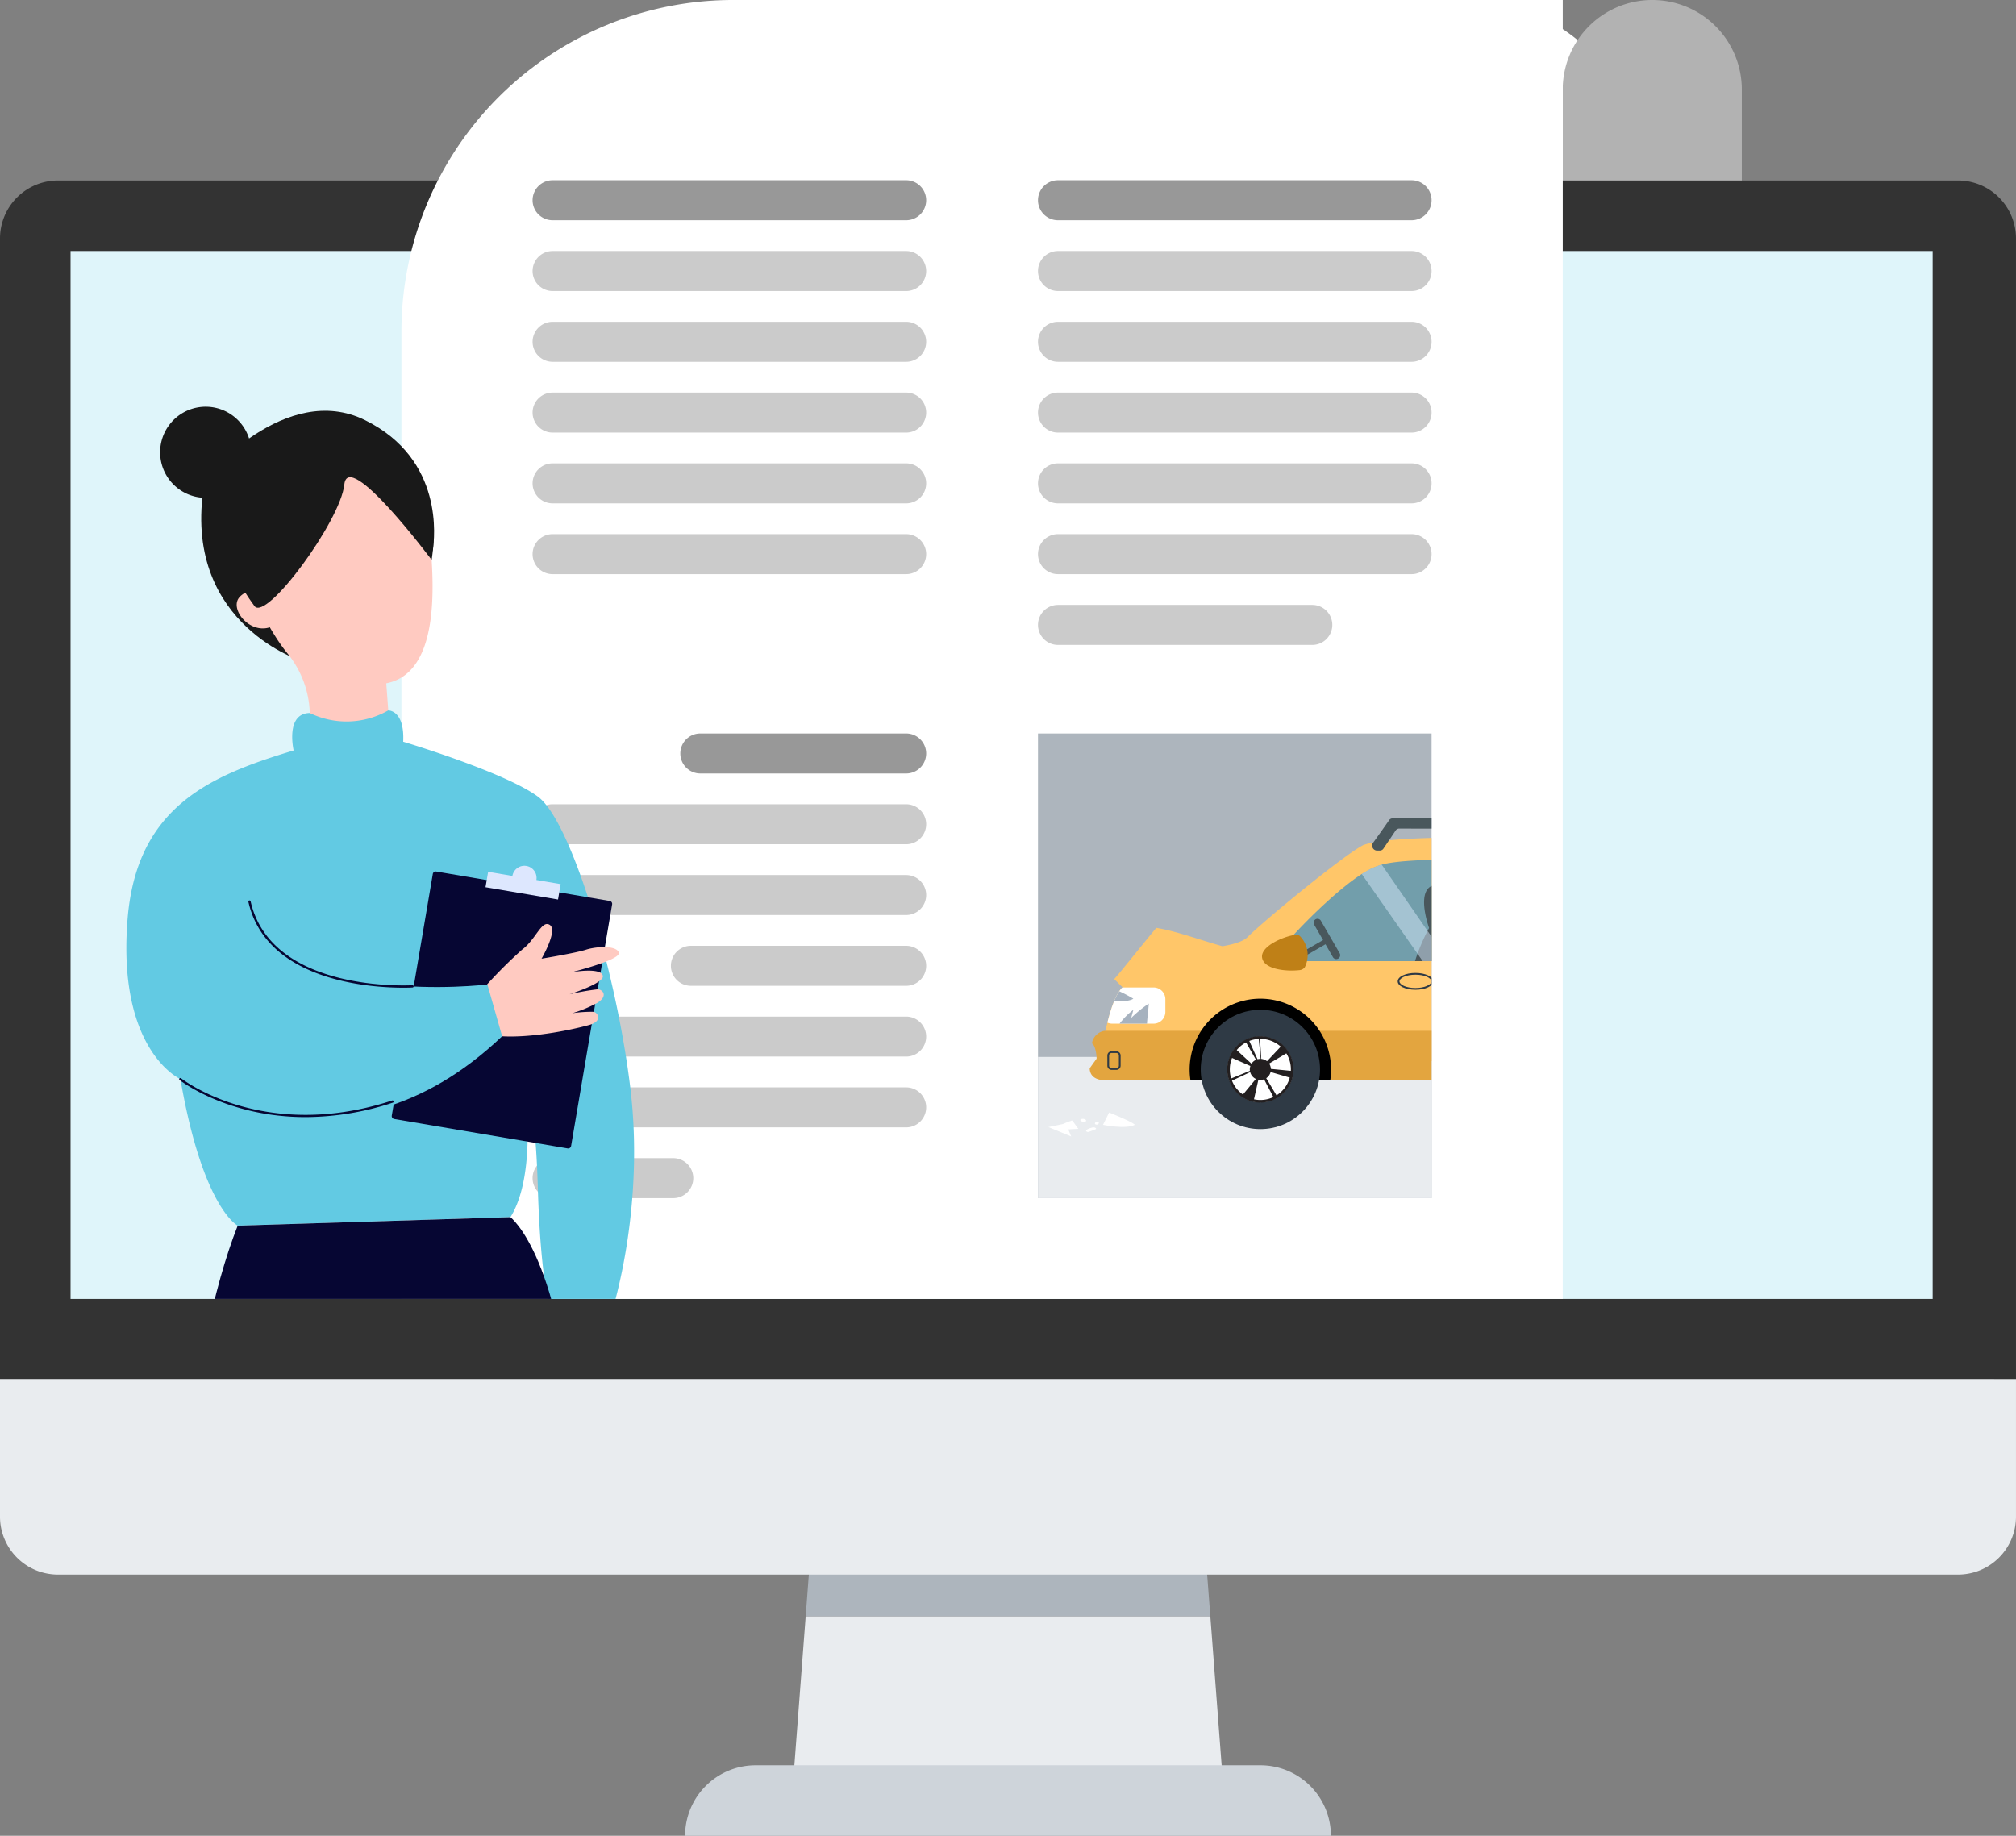
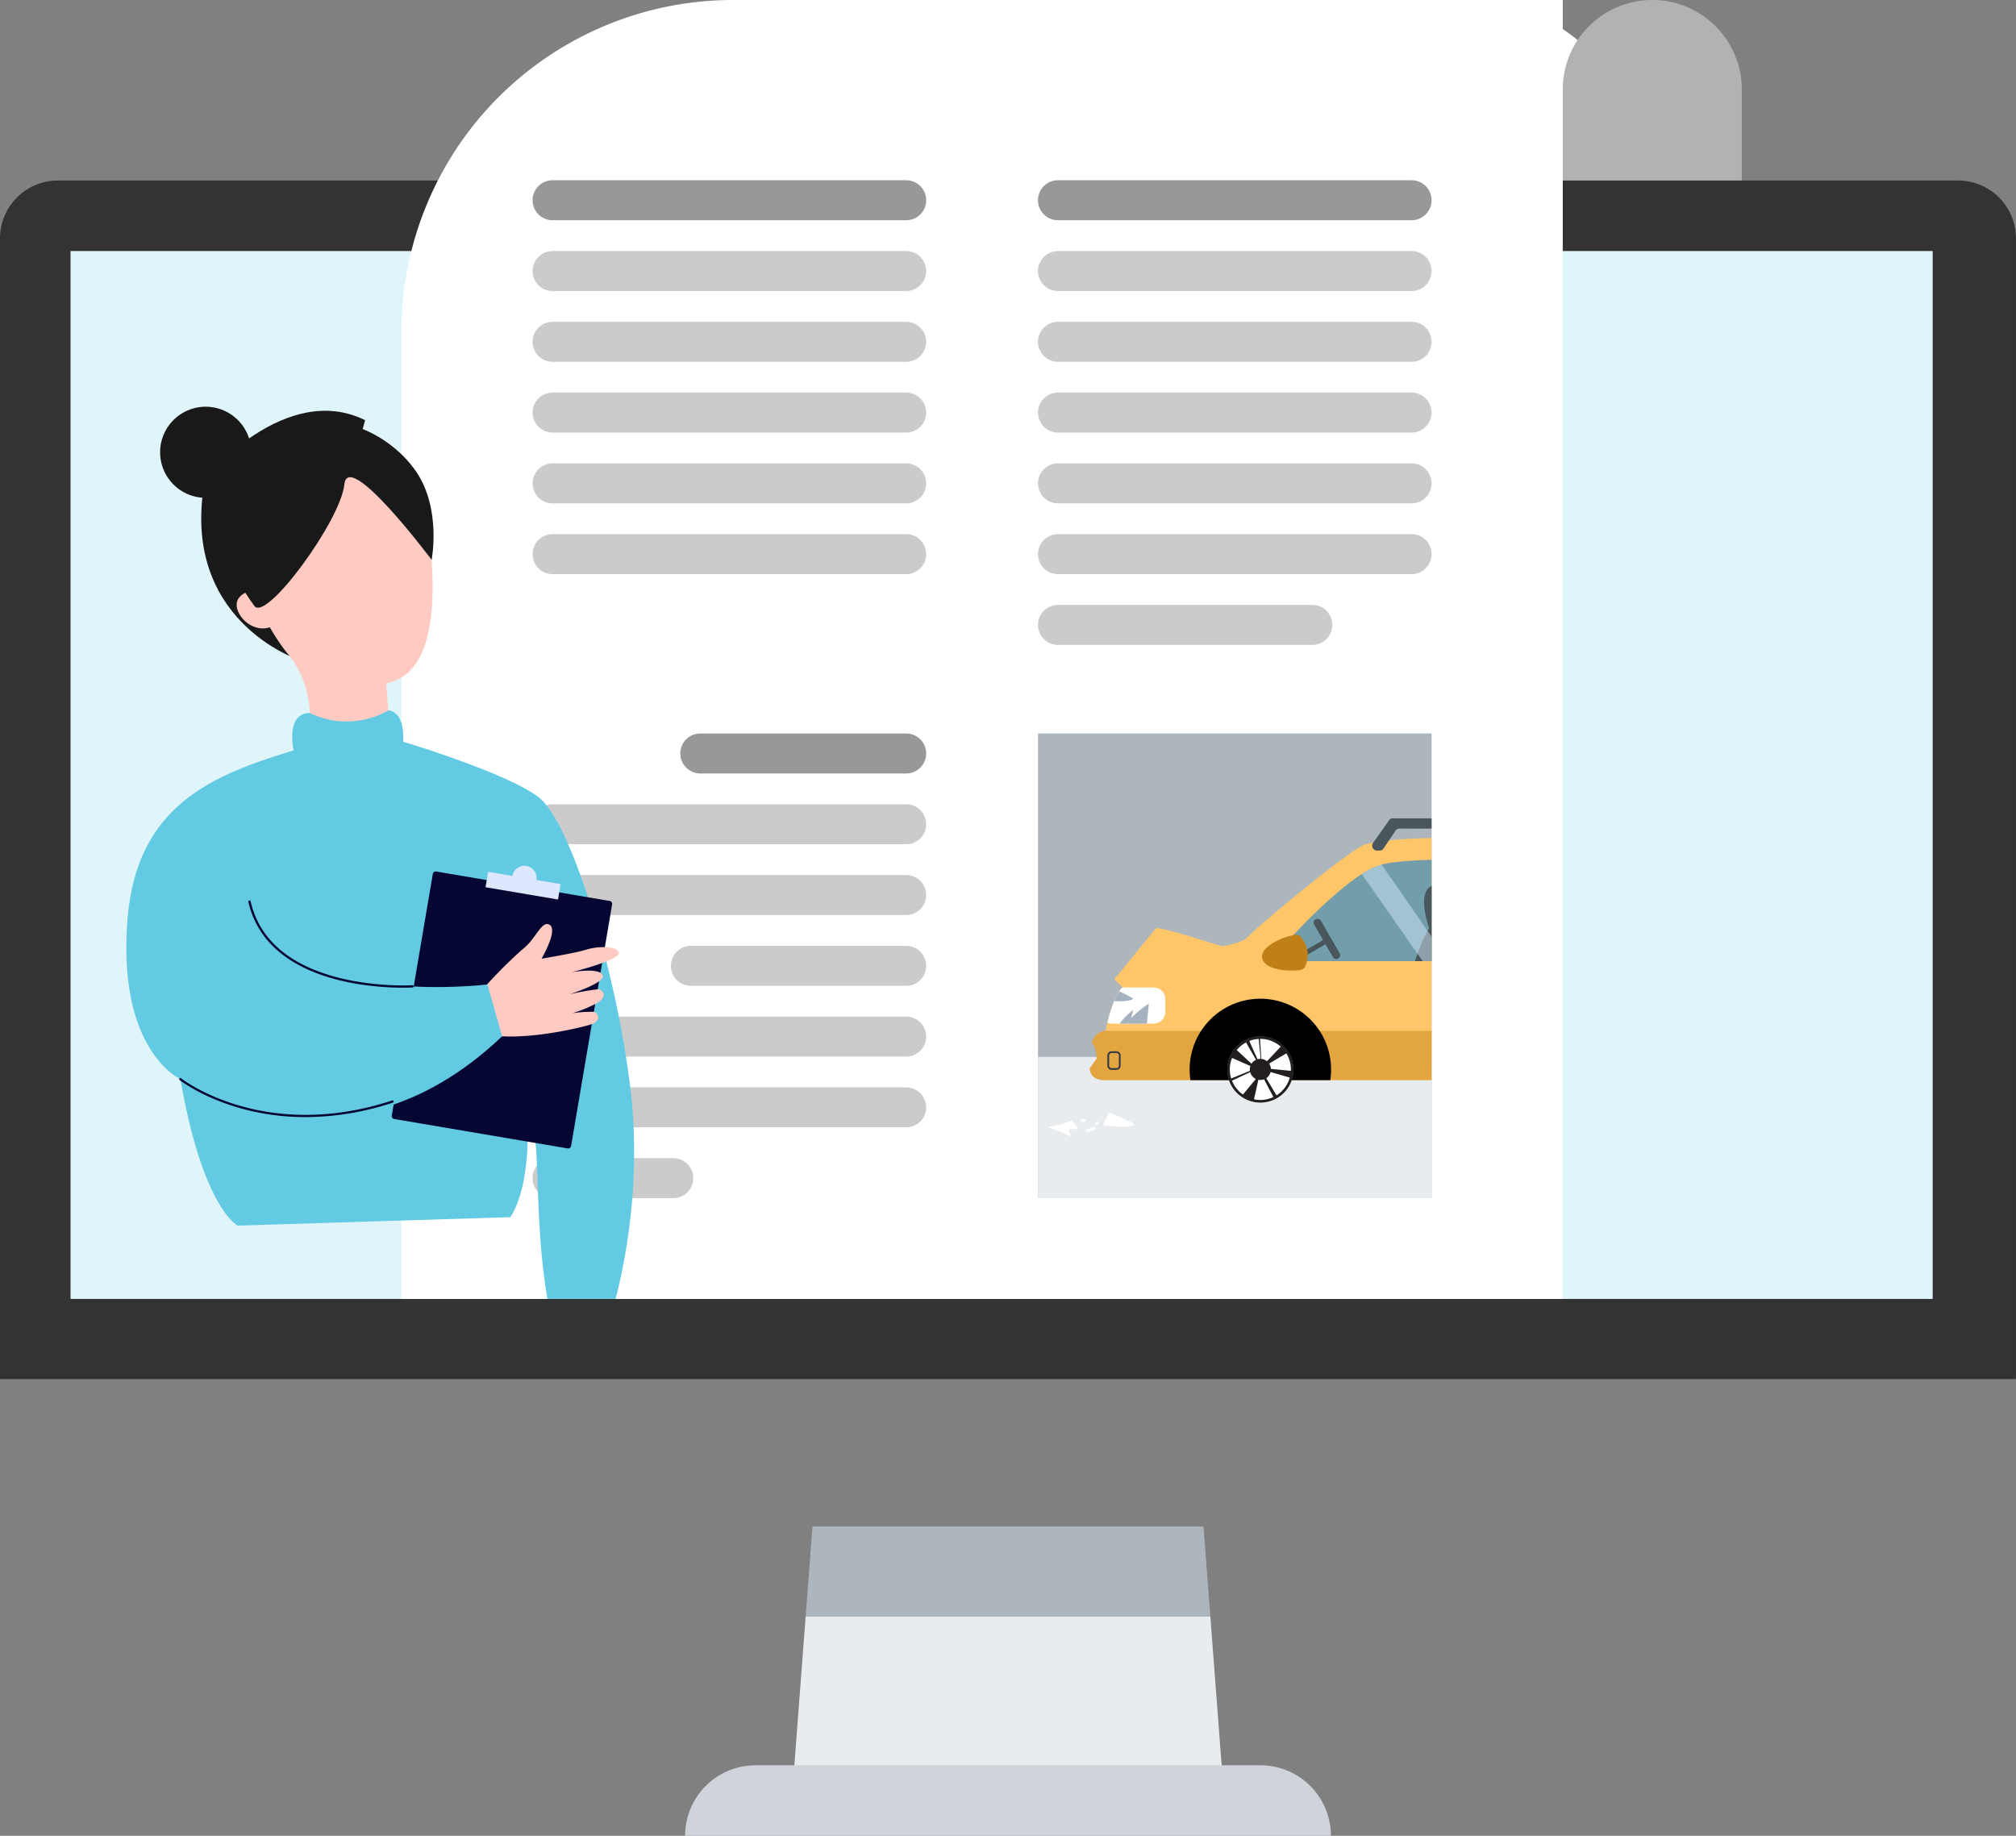
<svg xmlns="http://www.w3.org/2000/svg" id="圖層_1" data-name="圖層 1" viewBox="0 0 378.403 344.608">
  <rect x="0" y="0" width="378.403" height="344.608" fill="#808080" stroke="none" />
  <defs>
    <clipPath id="clip-path">
      <rect x="194.831" y="137.688" width="73.877" height="87.225" style="fill:none" />
    </clipPath>
    <clipPath id="clip-path-2">
      <polygon points="145.531 47.123 13.241 47.123 13.241 243.832 362.761 243.832 362.761 47.123 145.531 47.123" style="fill:none" />
    </clipPath>
  </defs>
  <g id="Group_3670" data-name="Group 3670">
    <rect id="Rectangle_2331" data-name="Rectangle 2331" x="108.963" width="201.169" height="245.569" rx="34" style="fill:#fff" />
    <path id="Rectangle_2332" data-name="Rectangle 2332" d="M310.131,0h0a16.807,16.807,0,0,1,16.807,16.807h0V245.569H293.324V16.807A16.807,16.807,0,0,1,310.131,0Z" style="fill:#b2b2b2" />
    <g id="Group_3672" data-name="Group 3672">
      <path id="Path_3393" data-name="Path 3393" d="M151.225,303.4l-2.33,30.682h80.614l-2.33-30.682Z" style="fill:#e9ecef" />
      <path id="Path_3394" data-name="Path 3394" d="M225.9,286.555H152.5L151.225,303.4h75.953Z" style="fill:#adb5bd" />
      <path id="Rectangle_2333" data-name="Rectangle 2333" d="M141.826,331.373h94.751a13.235,13.235,0,0,1,13.235,13.235H128.591A13.235,13.235,0,0,1,141.826,331.373Z" style="fill:#ced4da" />
      <path id="Path_3395" data-name="Path 3395" d="M367.522,33.884H10.882A10.882,10.882,0,0,0,0,44.765V258.881H378.4V44.765A10.882,10.882,0,0,0,367.522,33.884Z" style="fill:#333" />
-       <path id="Path_3396" data-name="Path 3396" d="M224.4,258.88H0V284.7A10.882,10.882,0,0,0,10.881,295.58h356.64A10.882,10.882,0,0,0,378.4,284.7h0V258.883Z" style="fill:#e9ecef" />
      <path id="Path_3397" data-name="Path 3397" d="M145.531,47.123H13.241V243.832h349.52V47.123Z" style="fill:#dff5fa" />
    </g>
    <g id="Group_3911" data-name="Group 3911">
      <path id="Rectangle_2334" data-name="Rectangle 2334" d="M137.6,0h155.73V243.827H75.349V62.246A62.245,62.245,0,0,1,137.6,0Z" style="fill:#fff" />
      <path id="Path_3398" data-name="Path 3398" d="M170.09,41.343H103.719a3.755,3.755,0,0,1-3.753-3.753h0a3.753,3.753,0,0,1,3.753-3.753H170.09a3.753,3.753,0,0,1,3.753,3.753h0A3.755,3.755,0,0,1,170.09,41.343Z" style="fill:#989898" />
      <path id="Path_3399" data-name="Path 3399" d="M264.955,41.343H198.584a3.755,3.755,0,0,1-3.753-3.753h0a3.754,3.754,0,0,1,3.753-3.753h66.371a3.753,3.753,0,0,1,3.753,3.753h0A3.755,3.755,0,0,1,264.955,41.343Z" style="fill:#989898" />
      <path id="Path_3400" data-name="Path 3400" d="M170.09,54.633H103.719a3.753,3.753,0,0,1-3.753-3.753h0a3.755,3.755,0,0,1,3.753-3.753H170.09a3.755,3.755,0,0,1,3.753,3.753h0a3.752,3.752,0,0,1-3.752,3.754Z" style="fill:#cbcbcb" />
      <path id="Path_3401" data-name="Path 3401" d="M264.955,54.633H198.584a3.754,3.754,0,0,1-3.753-3.754h0a3.755,3.755,0,0,1,3.753-3.753h66.371a3.753,3.753,0,0,1,3.753,3.753h0a3.753,3.753,0,0,1-3.752,3.754Z" style="fill:#cbcbcb" />
      <path id="Path_3402" data-name="Path 3402" d="M170.09,67.916H103.719a3.753,3.753,0,0,1-3.753-3.753h0a3.754,3.754,0,0,1,3.753-3.752H170.09a3.754,3.754,0,0,1,3.753,3.752h0A3.753,3.753,0,0,1,170.09,67.916Z" style="fill:#cbcbcb" />
      <path id="Path_3403" data-name="Path 3403" d="M264.955,67.916H198.584a3.753,3.753,0,0,1-3.753-3.753h0a3.754,3.754,0,0,1,3.753-3.752h66.371a3.753,3.753,0,0,1,3.753,3.751h0A3.753,3.753,0,0,1,264.955,67.916Z" style="fill:#cbcbcb" />
      <path id="Path_3404" data-name="Path 3404" d="M170.09,81.2H103.719a3.753,3.753,0,0,1-3.753-3.753h0a3.754,3.754,0,0,1,3.753-3.752H170.09a3.754,3.754,0,0,1,3.753,3.752h0a3.752,3.752,0,0,1-3.752,3.754Z" style="fill:#cbcbcb" />
      <path id="Path_3405" data-name="Path 3405" d="M264.955,81.2H198.584a3.754,3.754,0,0,1-3.753-3.754h0a3.754,3.754,0,0,1,3.753-3.752h66.371a3.754,3.754,0,0,1,3.753,3.752h0a3.753,3.753,0,0,1-3.752,3.754Z" style="fill:#cbcbcb" />
      <path id="Path_3406" data-name="Path 3406" d="M170.09,94.489H103.719a3.753,3.753,0,0,1-3.753-3.753h0a3.753,3.753,0,0,1,3.753-3.753H170.09a3.753,3.753,0,0,1,3.753,3.753h0A3.753,3.753,0,0,1,170.09,94.489Z" style="fill:#cbcbcb" />
      <path id="Path_3407" data-name="Path 3407" d="M264.955,94.489H198.584a3.753,3.753,0,0,1-3.753-3.753h0a3.755,3.755,0,0,1,3.753-3.753h66.371a3.753,3.753,0,0,1,3.753,3.753h0A3.753,3.753,0,0,1,264.955,94.489Z" style="fill:#cbcbcb" />
      <path id="Rectangle_2335" data-name="Rectangle 2335" d="M103.719,100.269H170.09a3.753,3.753,0,0,1,3.753,3.753h0a3.753,3.753,0,0,1-3.753,3.753H103.719a3.753,3.753,0,0,1-3.753-3.753h0A3.753,3.753,0,0,1,103.719,100.269Z" style="fill:#cbcbcb" />
      <path id="Rectangle_2336" data-name="Rectangle 2336" d="M198.584,100.269h66.371a3.753,3.753,0,0,1,3.753,3.753h0a3.753,3.753,0,0,1-3.753,3.753H198.584a3.753,3.753,0,0,1-3.753-3.753h0A3.753,3.753,0,0,1,198.584,100.269Z" style="fill:#cbcbcb" />
      <path id="Rectangle_2337" data-name="Rectangle 2337" d="M198.584,113.556h47.737a3.753,3.753,0,0,1,3.753,3.753h0a3.753,3.753,0,0,1-3.753,3.753H198.584a3.753,3.753,0,0,1-3.753-3.753h0A3.753,3.753,0,0,1,198.584,113.556Z" style="fill:#cbcbcb" />
      <path id="Rectangle_2338" data-name="Rectangle 2338" d="M131.448,137.687H170.09a3.753,3.753,0,0,1,3.753,3.753h0a3.753,3.753,0,0,1-3.753,3.753H131.448a3.753,3.753,0,0,1-3.753-3.753h0A3.753,3.753,0,0,1,131.448,137.687Z" style="fill:#989898" />
      <path id="Rectangle_2339" data-name="Rectangle 2339" d="M103.719,150.974H170.09a3.753,3.753,0,0,1,3.753,3.753h0a3.753,3.753,0,0,1-3.753,3.753H103.719a3.753,3.753,0,0,1-3.753-3.753h0A3.753,3.753,0,0,1,103.719,150.974Z" style="fill:#cbcbcb" />
      <path id="Path_3408" data-name="Path 3408" d="M170.09,171.766H103.719a3.753,3.753,0,0,1-3.753-3.753h0a3.752,3.752,0,0,1,3.752-3.752H170.09a3.753,3.753,0,0,1,3.753,3.751h0A3.753,3.753,0,0,1,170.09,171.766Z" style="fill:#cbcbcb" />
      <path id="Path_3409" data-name="Path 3409" d="M170.09,185.053H129.681a3.753,3.753,0,0,1-3.753-3.753h0a3.752,3.752,0,0,1,3.752-3.752h40.41a3.754,3.754,0,0,1,3.753,3.752h0A3.753,3.753,0,0,1,170.09,185.053Z" style="fill:#cbcbcb" />
      <path id="Path_3410" data-name="Path 3410" d="M170.09,198.338H103.719a3.754,3.754,0,0,1-3.753-3.752h0a3.753,3.753,0,0,1,3.753-3.753H170.09a3.753,3.753,0,0,1,3.753,3.753h0A3.754,3.754,0,0,1,170.09,198.338Z" style="fill:#cbcbcb" />
      <path id="Path_3411" data-name="Path 3411" d="M170.09,211.626H103.719a3.753,3.753,0,0,1-3.753-3.753h0a3.753,3.753,0,0,1,3.753-3.753H170.09a3.753,3.753,0,0,1,3.753,3.753h0A3.753,3.753,0,0,1,170.09,211.626Z" style="fill:#cbcbcb" />
      <path id="Path_3412" data-name="Path 3412" d="M126.372,224.911H103.718a3.753,3.753,0,0,1-3.753-3.752h0a3.753,3.753,0,0,1,3.753-3.753h22.654a3.753,3.753,0,0,1,3.753,3.753h0A3.754,3.754,0,0,1,126.372,224.911Z" style="fill:#cbcbcb" />
      <path id="Path_3587" data-name="Path 3587" d="M194.831,137.687h73.877v87.225H194.831Z" style="fill:#adb5bd" />
      <g style="clip-path:url(#clip-path)">
        <g id="Mask_Group_22" data-name="Mask Group 22">
          <path id="Path_3586" data-name="Path 3586" d="M192.879,198.4h82.146l-2.3,34.992H187.549Z" style="fill:#e9ecef" />
          <g id="Group_3743" data-name="Group 3743">
            <g id="Group_3739" data-name="Group 3739">
              <path id="Path_3588" data-name="Path 3588" d="M208.185,208.842l-1.15,2.307s4.2.887,5.974,0C212.6,210.616,208.632,209.019,208.185,208.842Z" style="fill:#fff" />
              <path id="Path_3589" data-name="Path 3589" d="M201.223,210.325c-.859.29-1.733.678-1.733.678l-2.713.569,4.282,1.759-.544-1.32s1.149-.089,1.891-.1C202.048,211.481,201.7,210.84,201.223,210.325Z" style="fill:#fff" />
              <path id="Path_3590" data-name="Path 3590" d="M205.481,211.657a.864.864,0,0,0-.332-.02c-.211.02-1.792.464-1.119.82a.549.549,0,0,0,.428-.024q.62-.213,1.222-.469c.023-.01.05-.023.057-.047a.081.081,0,0,0-.007-.053A.385.385,0,0,0,205.481,211.657Z" style="fill:#fff" />
              <path id="Path_3591" data-name="Path 3591" d="M202.918,210.093a.221.221,0,0,0-.124.094.163.163,0,0,0,.017.158.361.361,0,0,0,.124.109.953.953,0,0,0,.807.07.223.223,0,0,0,.089-.052.2.2,0,0,0-.026-.248A.9.9,0,0,0,202.918,210.093Z" style="fill:#fff" />
              <path id="Path_3592" data-name="Path 3592" d="M205.536,210.805a.185.185,0,0,0-.015.149.194.194,0,0,0,.068.077.461.461,0,0,0,.366.071.369.369,0,0,0,.294-.294C206.289,210.442,205.641,210.584,205.536,210.805Z" style="fill:#fff" />
            </g>
            <g id="Group_3742" data-name="Group 3742">
              <path id="Path_3593" data-name="Path 3593" d="M312.129,164.322c-.54-1.466-4.013-4.553-7.872-5.711-3.048-.914-40.9-2.624-48.313,0-3.7,1.852-18.677,14.2-21.764,17.288-.8.8-2.53,1.353-4.729,1.727-4.069-1.128-8.56-2.817-12.408-3.448-.928,1.048-7.136,8.818-7.919,9.629.319.232,1.254,1.256,1.594,1.508-2.861,2.693-4.168,13.8-4.168,13.8s108.725.266,108.821-.213c2.47-12.349-2.238-28.016-5.4-31.238A13.12,13.12,0,0,0,312.129,164.322Z" style="fill:#ffc669" />
              <path id="Path_3594" data-name="Path 3594" d="M315.28,193.5H207.326a2.832,2.832,0,0,0-2.37,2.367c.7.406.9,2.407.87,2.871l-1.285,1.789c0,1.531,1.253,2.24,2.784,2.24H315.28a2.794,2.794,0,0,0,2.784-2.784v-3.7A2.794,2.794,0,0,0,315.28,193.5Z" style="fill:#e3a53f" />
              <path id="Path_3595" data-name="Path 3595" d="M216.535,185.365h-5.869c-1.215,1.191-2.145,3.9-2.813,6.6a2.232,2.232,0,0,0,.9.193h7.778a2.214,2.214,0,0,0,2.207-2.209v-2.374A2.214,2.214,0,0,0,216.535,185.365Z" style="fill:#fff" />
              <path id="Path_3596" data-name="Path 3596" d="M309.392,186.292a2.57,2.57,0,0,0-2.563,2.563v2.075a2.572,2.572,0,0,0,2.563,2.565h6.62a49.6,49.6,0,0,0-.215-7.2Z" style="fill:#fff" />
              <path id="Path_3597" data-name="Path 3597" d="M209.549,197.343h-.906a.794.794,0,0,0-.792.792v1.909a.794.794,0,0,0,.792.792h.906a.794.794,0,0,0,.792-.792v-1.911A.794.794,0,0,0,209.549,197.343Zm.463,2.7a.463.463,0,0,1-.463.463h-.906a.463.463,0,0,1-.463-.463h0v-1.91a.463.463,0,0,1,.463-.463h.906a.463.463,0,0,1,.463.463h0Z" style="fill:#2f3a45" />
-               <path id="Path_3598" data-name="Path 3598" d="M265.679,182.638c-1.867,0-3.329.694-3.329,1.58s1.462,1.58,3.329,1.58,3.329-.694,3.329-1.58S267.546,182.638,265.679,182.638Zm0,2.83c-1.794,0-3-.646-3-1.25s1.205-1.25,3-1.25,3,.646,3,1.25-1.206,1.25-3,1.25Z" style="fill:#2f3a45" />
              <path id="Path_3599" data-name="Path 3599" d="M295.229,182.638c-1.867,0-3.329.694-3.329,1.58s1.462,1.58,3.329,1.58,3.329-.694,3.329-1.58S297.093,182.638,295.229,182.638Zm0,2.83c-1.794,0-3-.646-3-1.25s1.205-1.25,3-1.25,3,.646,3,1.25-1.209,1.25-3,1.25Z" style="fill:#2f3a45" />
              <path id="Path_3600" data-name="Path 3600" d="M280.306,161.429a5.478,5.478,0,0,0-2.356,2.951c-.658,2.439-.954,12.792-.055,16.047H295.37a3.932,3.932,0,0,0,1.58-1.852c.438-1.323-1.72-11.694-4.718-16.52C288.974,161.78,284.714,161.552,280.306,161.429Z" style="fill:#729eab" />
              <path id="Path_3601" data-name="Path 3601" d="M304.057,165.757a14.464,14.464,0,0,0-6.817-3.094l4.958,17.763s3.879-1.466,5.168-2.925a1.117,1.117,0,0,0,.274-.806,30.376,30.376,0,0,0-2.75-9.979A5.9,5.9,0,0,0,304.057,165.757Z" style="fill:#729eab" />
              <path id="Path_3602" data-name="Path 3602" d="M272.582,161.334c-6.415.032-12.042.378-14.016,1.237-5.145,1.6-16.178,12.782-19.963,17.855h30.8c3.428-4.908,5.363-15.01,5.067-16.49A3.857,3.857,0,0,0,272.582,161.334Z" style="fill:#729eab" />
              <path id="Path_3603" data-name="Path 3603" d="M247.917,172.816a.731.731,0,0,0-1.265.731l1.686,2.92-4.773,2.756.456.79,4.773-2.756,1.378,2.386a.731.731,0,0,0,1.3-.673.53.53,0,0,0-.033-.057Z" style="fill:#49575c" />
              <path id="Path_3604" data-name="Path 3604" d="M243.205,175.466c-2.309.314-6.63,2.17-6.309,4.3.326,2.166,4.343,2.638,7.032,2.345a1.5,1.5,0,0,0,.952-.477,5.1,5.1,0,0,0-.864-5.893A.929.929,0,0,0,243.205,175.466Z" style="fill:#bf8017" />
              <path id="Path_3605" data-name="Path 3605" d="M269.574,166.091a1.98,1.98,0,0,0-.822.191c-2.446,1.108-1.213,5.879-.514,7.921a36.134,36.134,0,0,0-2.644,6.222h3.8a30.873,30.873,0,0,0,3.743-8.842C272.586,169.461,271.508,166.091,269.574,166.091Z" style="fill:#49575c" />
              <path id="Path_3606" data-name="Path 3606" d="M293.485,166.091a1.98,1.98,0,0,0-.822.191c-2.448,1.108-1.215,5.879-.514,7.921a36.134,36.134,0,0,0-2.644,6.222h5.864a3.912,3.912,0,0,0,1.577-1.855c.332-1-.837-7.255-2.737-12.313A1.651,1.651,0,0,0,293.485,166.091Z" style="fill:#49575c" />
              <g id="Group_3740" data-name="Group 3740">
                <path id="Path_3607" data-name="Path 3607" d="M236.57,187.475a13.284,13.284,0,0,0-13.123,15.288h26.245a13.286,13.286,0,0,0-13.123-15.288Z" />
-                 <circle id="Ellipse_318" data-name="Ellipse 318" cx="236.574" cy="200.757" r="11.196" style="fill:#2f3a45" />
                <circle id="Ellipse_319" data-name="Ellipse 319" cx="236.571" cy="200.75" r="6.172" style="fill:#fff" />
                <path id="Path_3608" data-name="Path 3608" d="M241.877,197.477h0c-.04-.064-.079-.129-.122-.192a6.261,6.261,0,0,0-1.017-1.175h0a6.244,6.244,0,0,0-4.265-1.593h-.258a6.2,6.2,0,0,0-1.929.423h0l-.014.007a6.132,6.132,0,0,0-.632.293h0q-.271.145-.531.318a6.24,6.24,0,0,0-1.333,1.2h0v.006a6.245,6.245,0,0,0-.987,6.3v.008h0a6.242,6.242,0,0,0,2.2,2.774h0a6.182,6.182,0,0,0,1.094.614l.011.006h.012a6.3,6.3,0,0,0,1.161.371h0a6.223,6.223,0,0,0,3.983-.464h0a6.251,6.251,0,0,0,.6-.331h0c.06-.037.12-.073.179-.113a6.212,6.212,0,0,0,2.539-3.509h0v-.011a6.317,6.317,0,0,0,.22-1.352h0A6.2,6.2,0,0,0,241.877,197.477Zm-5.614-2.452.366,3.745.117.006-.242-3.758a5.743,5.743,0,0,1,3.888,1.457l-2.576,2.734h0a1.983,1.983,0,0,0-1.785-.365h.006l-1.544-3.435a5.692,5.692,0,0,1,1.77-.385Zm-2.879.958q.246-.163.5-.3l1.867,3.262.014,0a2.114,2.114,0,0,0-.3.162,1.982,1.982,0,0,0-.562.57h0l-2.768-2.56A5.711,5.711,0,0,1,233.384,195.983Zm-2.126,2.611,3.439,1.511.008-.016a1.98,1.98,0,0,0-.1.922l-3.513,1.438a5.747,5.747,0,0,1,.165-3.856Zm2.046,6.867a5.73,5.73,0,0,1-2.063-2.6l3.416-1.6v-.022a1.96,1.96,0,0,0,1.078,1.3h-.01Zm2.07.894.82-3.661a1.979,1.979,0,0,0,1.072-.091h0l1.748,3.333a5.718,5.718,0,0,1-3.641.419Zm4.384-.839c-.052.035-.1.067-.158.1l-1.928-3.218a1.976,1.976,0,0,0,.818-1.162l3.6,1.05a5.714,5.714,0,0,1-2.333,3.23Zm2.54-4.5-3.75-.367a1.973,1.973,0,0,0-.329-1l3.227-1.914a5.706,5.706,0,0,1,.851,3.279Z" style="fill:#231f20" />
              </g>
              <g id="Group_3741" data-name="Group 3741">
                <path id="Path_3609" data-name="Path 3609" d="M292.378,187.475a13.284,13.284,0,0,0-13.123,15.288H305.5a13.284,13.284,0,0,0-13.12-15.288Z" />
                <circle id="Ellipse_320" data-name="Ellipse 320" cx="292.379" cy="200.757" r="11.196" style="fill:#2f3a45" />
                <circle id="Ellipse_321" data-name="Ellipse 321" cx="292.376" cy="200.75" r="6.172" style="fill:#fff" />
                <path id="Path_3610" data-name="Path 3610" d="M297.685,197.477h0c-.04-.064-.079-.129-.121-.192a6.261,6.261,0,0,0-1.017-1.175h0a6.244,6.244,0,0,0-4.266-1.593h-.258a6.2,6.2,0,0,0-1.929.423h0l-.014.007a6.132,6.132,0,0,0-.632.293h0q-.27.145-.531.318a6.24,6.24,0,0,0-1.333,1.2h0v.006a6.245,6.245,0,0,0-.986,6.3v.008h0a6.256,6.256,0,0,0,2.2,2.774h0a6.182,6.182,0,0,0,1.094.614l.011.006h.012a6.3,6.3,0,0,0,1.161.371h0a6.223,6.223,0,0,0,3.983-.464h0a6.251,6.251,0,0,0,.6-.331h0c.06-.037.12-.073.179-.113a6.212,6.212,0,0,0,2.539-3.509h0v-.011a6.257,6.257,0,0,0,.221-1.352h0A6.206,6.206,0,0,0,297.685,197.477Zm-5.614-2.452.366,3.745.117.006-.242-3.758a5.743,5.743,0,0,1,3.888,1.457l-2.576,2.734h0a1.985,1.985,0,0,0-1.786-.365h.006l-1.544-3.435a5.685,5.685,0,0,1,1.769-.385Zm-2.879.958q.246-.163.5-.3l1.867,3.262.014,0a2.114,2.114,0,0,0-.3.162,1.982,1.982,0,0,0-.562.57h0l-2.768-2.56a5.724,5.724,0,0,1,1.242-1.129Zm-2.126,2.611,3.439,1.511.008-.016a1.98,1.98,0,0,0-.1.922l-3.513,1.438a5.747,5.747,0,0,1,.163-3.856Zm2.046,6.867a5.73,5.73,0,0,1-2.063-2.6l3.416-1.6v-.022a1.96,1.96,0,0,0,1.078,1.3h-.01Zm2.07.894.82-3.661a1.979,1.979,0,0,0,1.072-.091h0l1.748,3.333a5.717,5.717,0,0,1-3.643.419Zm4.383-.839c-.052.035-.1.067-.158.1L293.48,202.4a1.976,1.976,0,0,0,.818-1.162l3.6,1.05a5.711,5.711,0,0,1-2.336,3.23Zm2.541-4.5-3.75-.367a1.974,1.974,0,0,0-.33-1l3.227-1.914a5.7,5.7,0,0,1,.85,3.279Z" style="fill:#231f20" />
              </g>
              <path id="Path_3611" data-name="Path 3611" d="M258.567,162.571a12.879,12.879,0,0,0-2.963,1.5l11.439,16.356H269.4a16.963,16.963,0,0,0,1.148-1.929l-11.2-16.19A5.814,5.814,0,0,0,258.567,162.571Z" style="fill:#d7e9fa;opacity:0.5;isolation:isolate" />
              <path id="Path_3612" data-name="Path 3612" d="M280.688,161.44l13.278,18.986h1.4a4.742,4.742,0,0,0,1.16-1.074l-12.438-17.788C282.976,161.514,281.839,161.474,280.688,161.44Z" style="fill:#d7e9fa;opacity:0.5;isolation:isolate" />
              <path id="Path_3613" data-name="Path 3613" d="M298.874,154.239a.872.872,0,0,0-.79-.62h-36.7a.808.808,0,0,0-.669.369c-.589.871-1.952,2.788-2.961,4.179a.932.932,0,0,0,.653,1.5h.6a.813.813,0,0,0,.671-.372l2.279-3.385a.81.81,0,0,1,.672-.372c3.665.01,29.545.086,33.793.069a1,1,0,0,1,.945.489c.1.272,1.361,2.744,1.672,3.655a.84.84,0,0,0,.789.6h.278a.91.91,0,0,0,.8-1.178C300.54,157.8,299.165,155.028,298.874,154.239Z" style="fill:#49575c" />
              <path id="Path_3614" data-name="Path 3614" d="M210.084,186.082a10.457,10.457,0,0,0-.962,1.855c.929.029,2.739.107,3.607-.461A26.146,26.146,0,0,0,210.084,186.082Z" style="fill:#a6b2bf" />
              <path id="Path_3615" data-name="Path 3615" d="M212.733,189.556a13.678,13.678,0,0,0-2.594,2.6h5.16c-.015-.442.279-2.87.333-3.763a22.079,22.079,0,0,0-3.307,2.7Z" style="fill:#a6b2bf" />
            </g>
          </g>
        </g>
      </g>
    </g>
    <g style="clip-path:url(#clip-path-2)">
      <g id="Group_3913" data-name="Group 3913">
        <g id="Group_3912" data-name="Group 3912">
          <g id="Group_3525-2" data-name="Group 3525-2">
-             <path id="Path_2553-2" data-name="Path 2553-2" d="M56.041,123.835s-22.714-7.454-17.489-34.159c0,0,15.046-18.187,29.981-10.8S81.516,101.2,81.264,103.143,56.041,123.835,56.041,123.835Z" style="fill:#191919" />
+             <path id="Path_2553-2" data-name="Path 2553-2" d="M56.041,123.835s-22.714-7.454-17.489-34.159c0,0,15.046-18.187,29.981-10.8Z" style="fill:#191919" />
            <path id="Path_2554-2" data-name="Path 2554-2" d="M59.242,80.5a18.589,18.589,0,0,0-13.763,27.21c3.038,6.268,5.532,11.313,8.44,14.9a18.5,18.5,0,0,1,4.2,12.875l-.323,4.721c11.186,4.6,15.506-1.146,15.506-1.146l-.8-10.788h0c11.565-2.253,8.418-23.669,7.948-30.034h-.017c-.009-.237-.017-.479-.035-.724a18.593,18.593,0,0,0-19.929-17.15Q59.854,80.415,59.242,80.5Z" style="fill:#ffcac1" />
            <path id="Path_2561-2" data-name="Path 2561-2" d="M47.029,83.44a8.55,8.55,0,1,0-6.966,9.885,8.551,8.551,0,0,0,6.966-9.885Z" style="fill:#191919" />
            <path id="Path_2565-2" data-name="Path 2565-2" d="M51.519,112.489a2.757,2.757,0,0,0-1.541-1.2c-1.318-.422-3.617-.819-5.055.847-2.109,2.445,2.918,8.145,7.225,4.81C52.147,116.945,53.346,115.556,51.519,112.489Z" style="fill:#ffcac1" />
            <path id="Path_2560-2" data-name="Path 2560-2" d="M47.757,113.763c2.2,3.014,16.167-15.985,16.875-22.812s16.383,14.143,16.383,14.143S82.88,95.608,78.159,88.6,62.046,75.29,51.4,81.843,37.238,99.38,47.757,113.763Z" style="fill:#191919" />
          </g>
          <path id="Path_2572-2" data-name="Path 2572-2" d="M55.118,140.874s-1.612-6.959,3.026-7.032a15.781,15.781,0,0,0,14.727-.484s3.1-.1,2.811,5.878c0,0,18.952,5.655,25.278,10.3s14.881,33.4,17.416,55.233c2.29,19.729-1.96,38.772-5.608,47.566l-7.579-1.118s-3.494-3.183-4.23-28.066c-.544-18.389-2.17-15.641-2.17-15.641s1.545,13.771-2.98,20.971l-51.192,1.59s-6.541-3.225-10.752-27.5c0,0-11.9-5.257-9.925-29.987C25.635,151.293,39.679,145.527,55.118,140.874Z" style="fill:#62cae3" />
          <g id="Group_3526-2" data-name="Group 3526-2">
            <path id="Path_2573-2" data-name="Path 2573-2" d="M114.436,169.125,81.885,163.6a.56.56,0,0,0-.647.455v0h0l-7.7,45.355a.561.561,0,0,0,.459.646l32.551,5.523a.562.562,0,0,0,.647-.459l7.7-45.355a.56.56,0,0,0-.457-.646Z" style="fill:#060633" />
            <rect id="Rectangle_2288-2" data-name="Rectangle 2288-2" x="96.714" y="159.352" width="2.935" height="13.806" transform="translate(-82.154 235.244) rotate(-80.371)" style="fill:#dde7fe" />
            <path id="Path_2574-2" data-name="Path 2574-2" d="M100.68,165.189a2.283,2.283,0,1,0-2.633,1.87h0a2.281,2.281,0,0,0,2.632-1.866Z" style="fill:#dde7fe" />
          </g>
-           <path id="Path_2575-2" data-name="Path 2575-2" d="M95.8,228.484s10.1,7.553,12.048,45.373S97.145,414.623,97.145,414.623l-21.9,1.157s2.625-137.844-.856-138.258S48.2,415.077,48.2,415.077l-20.009-1.193S26.011,277.09,44.615,230.074Z" style="fill:#060633" />
          <path id="Path_2576-2" data-name="Path 2576-2" d="M89.812,186.625a87.517,87.517,0,0,1,8.22-8.391c2.564-1.893,3.643-5.63,5.177-4.6s-1.56,6.327-1.56,6.327,6.4-1.054,8.316-1.675,5.628-.867,6.192.5S107.3,182.5,107.3,182.5s5.6-1,5.855.712c.208,1.378-6.263,3.435-6.263,3.435a46.941,46.941,0,0,1,5.291-.936c1.095.055,2.163,1.548-.738,2.893a23.813,23.813,0,0,1-4.028,1.592,24.762,24.762,0,0,1,4.035-.26c.767.167,1.721,1.755-.884,2.478-4.586,1.268-13.84,2.958-19.327,1.735Z" style="fill:#ffcac1" />
          <path id="Path_2577-2" data-name="Path 2577-2" d="M33.859,202.569S64,223.312,94.251,194.526L91.483,184.8s-38.619,4.775-45.58-15.562Z" style="fill:#62cae3" />
          <path id="Path_2578-2" data-name="Path 2578-2" d="M57.366,209.7a52.5,52.5,0,0,0,16.4-2.727.212.212,0,0,0-.133-.4c-24.169,7.918-39.5-4.041-39.649-4.163a.213.213,0,1,0-.266.333C33.84,202.836,42.642,209.7,57.366,209.7Z" style="fill:#060633" />
          <path id="Path_2579-2" data-name="Path 2579-2" d="M75.7,185.409c1.069,0,1.708-.036,1.749-.041a.212.212,0,0,0-.014-.423h-.014c-.263.013-26.462,1.51-30.381-15.752a.216.216,0,0,0-.254-.16.212.212,0,0,0-.161.253h0C50.018,184.245,69.68,185.409,75.7,185.409Z" style="fill:#060633" />
          <path id="Path_2580-2" data-name="Path 2580-2" d="M106.268,251.217a83.453,83.453,0,0,0-6.979,8.569c-1.55,2.643-4.756,3.878-3.805,5.367s5.437-1.825,5.437-1.825-.68,6.438-1.15,8.38-.542,5.659.666,6.166,2.893-9,2.893-9-.741,8.166.289,8.909,3.3-9.492,3.3-9.492-1.158,8.667-.735,9.438,1.3.177,2.357-2.776a34.154,34.154,0,0,0,1.477-6.287s-.418,6.161-.244,6.92.9,1.66,2.06-2.907,2.284-14.911,1.02-20.34Z" style="fill:#ffcac1" />
        </g>
      </g>
    </g>
  </g>
</svg>